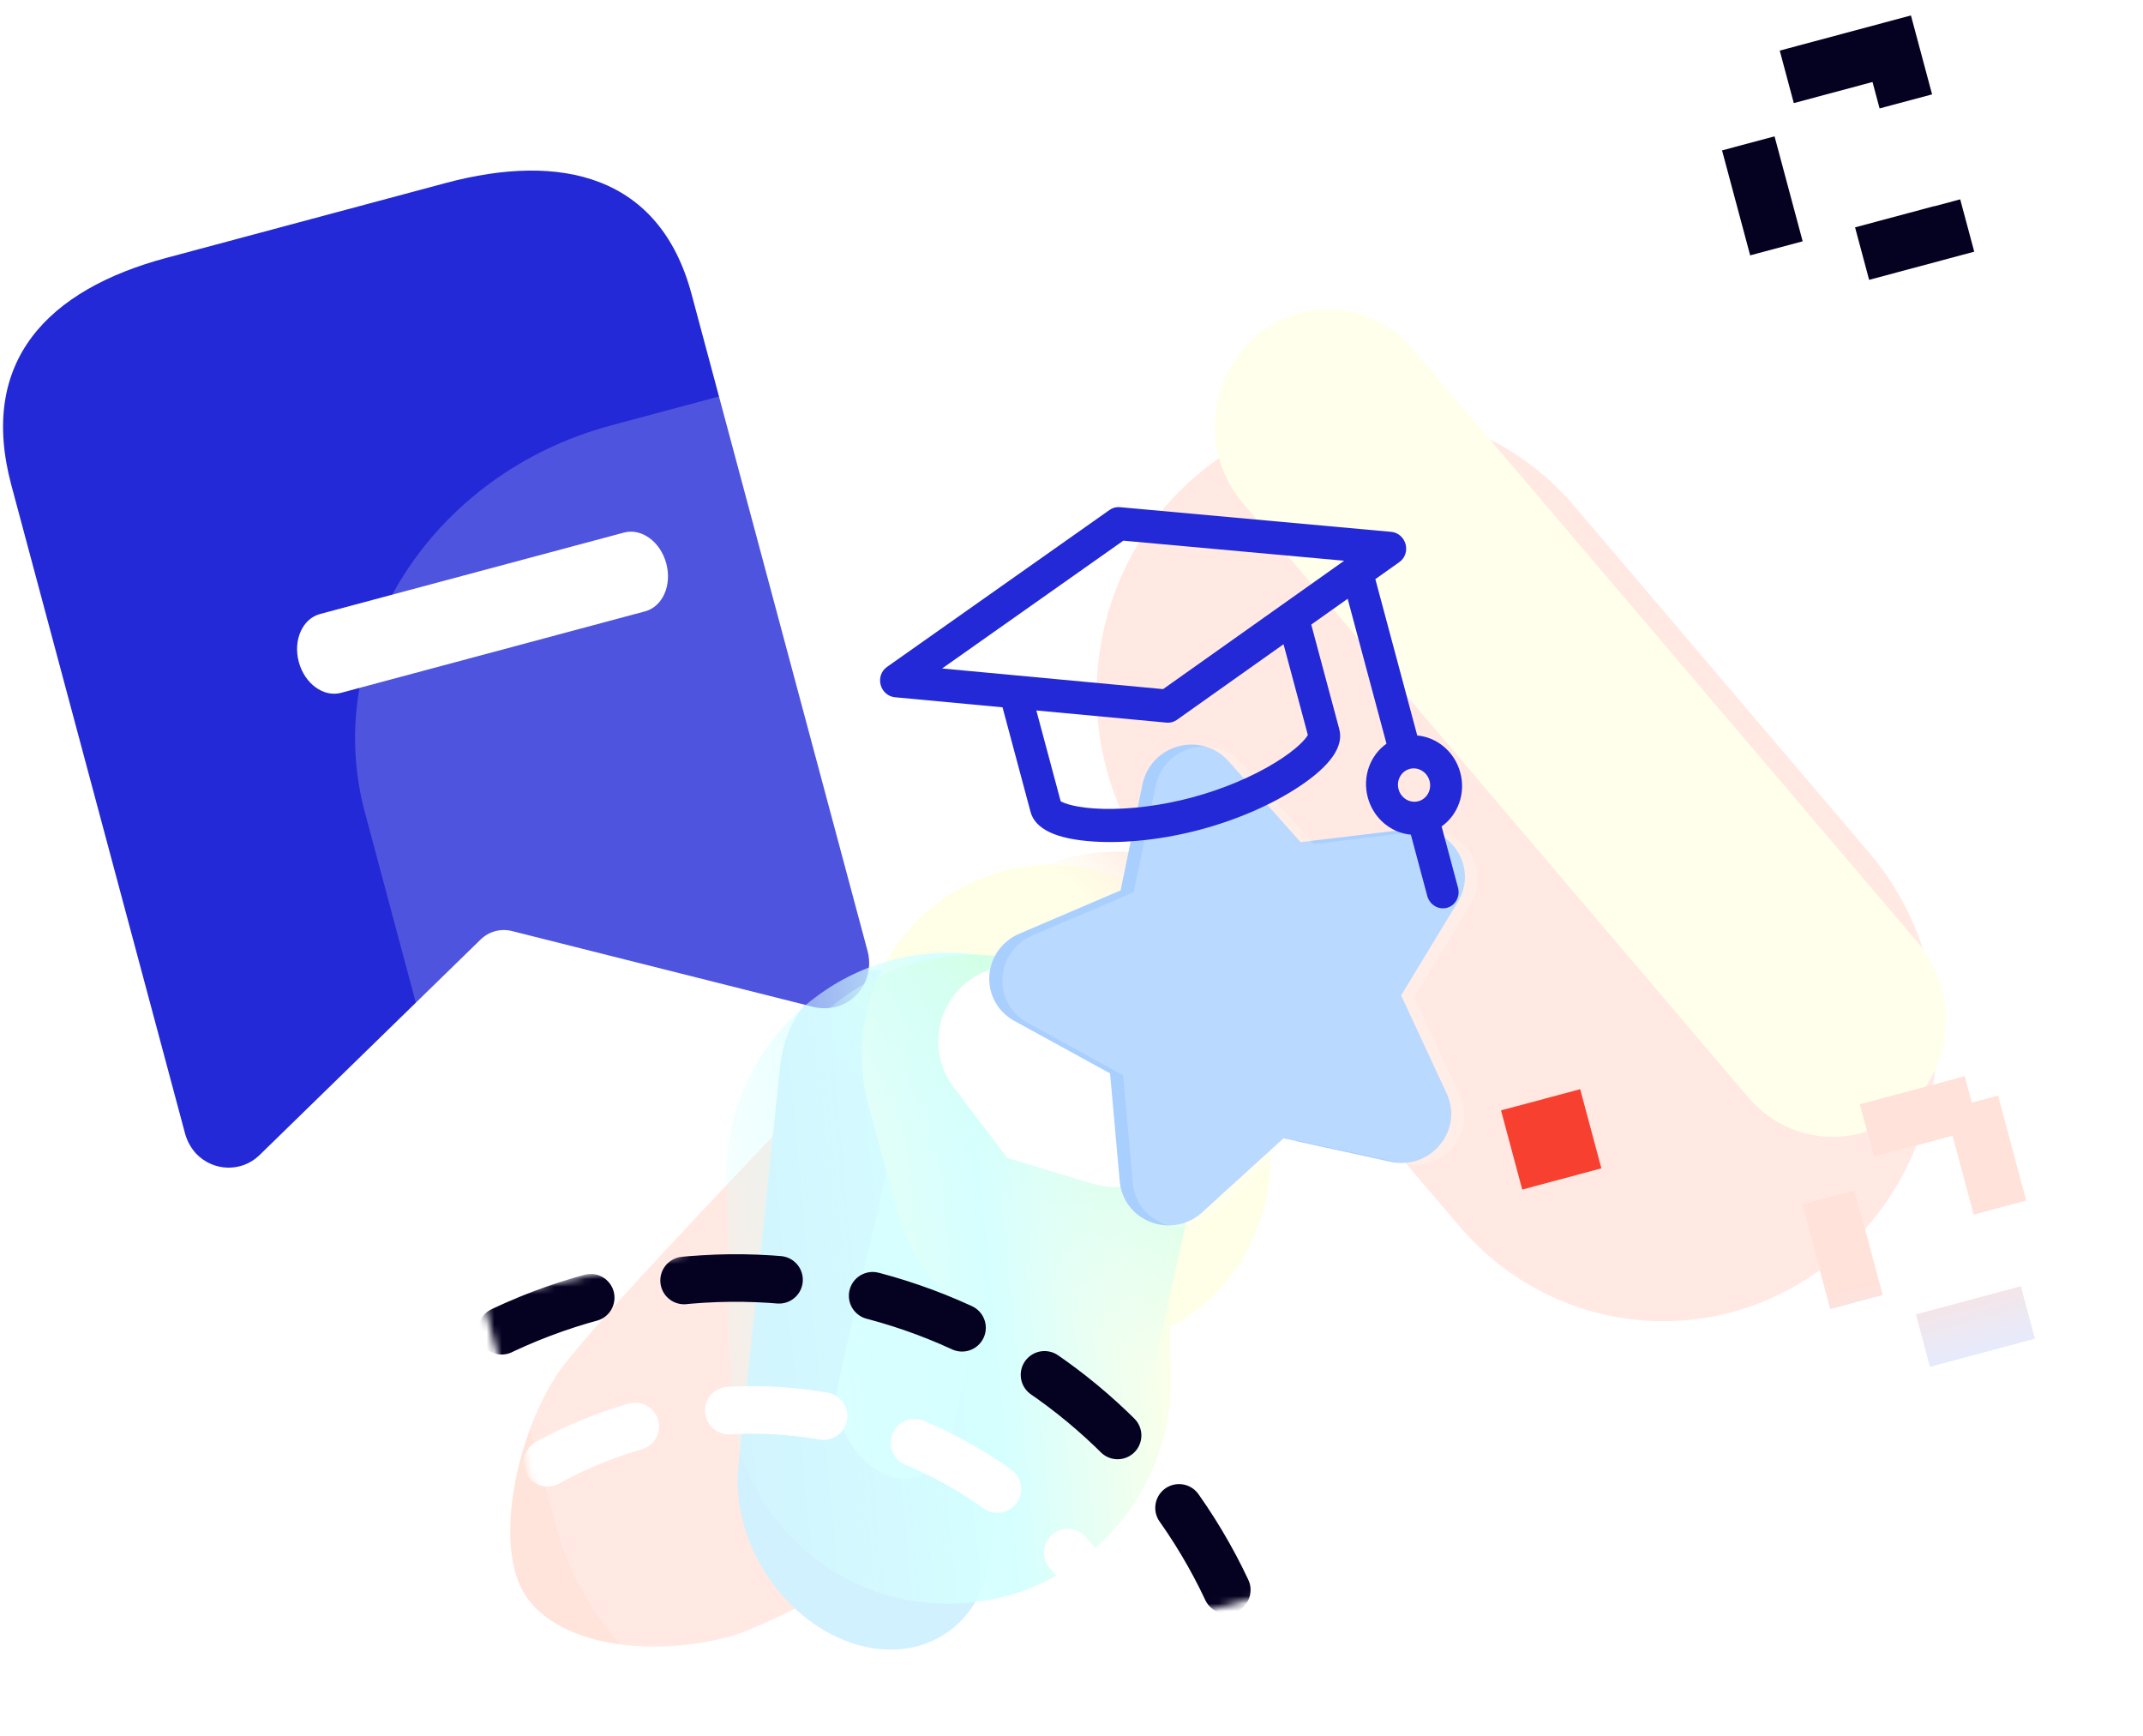
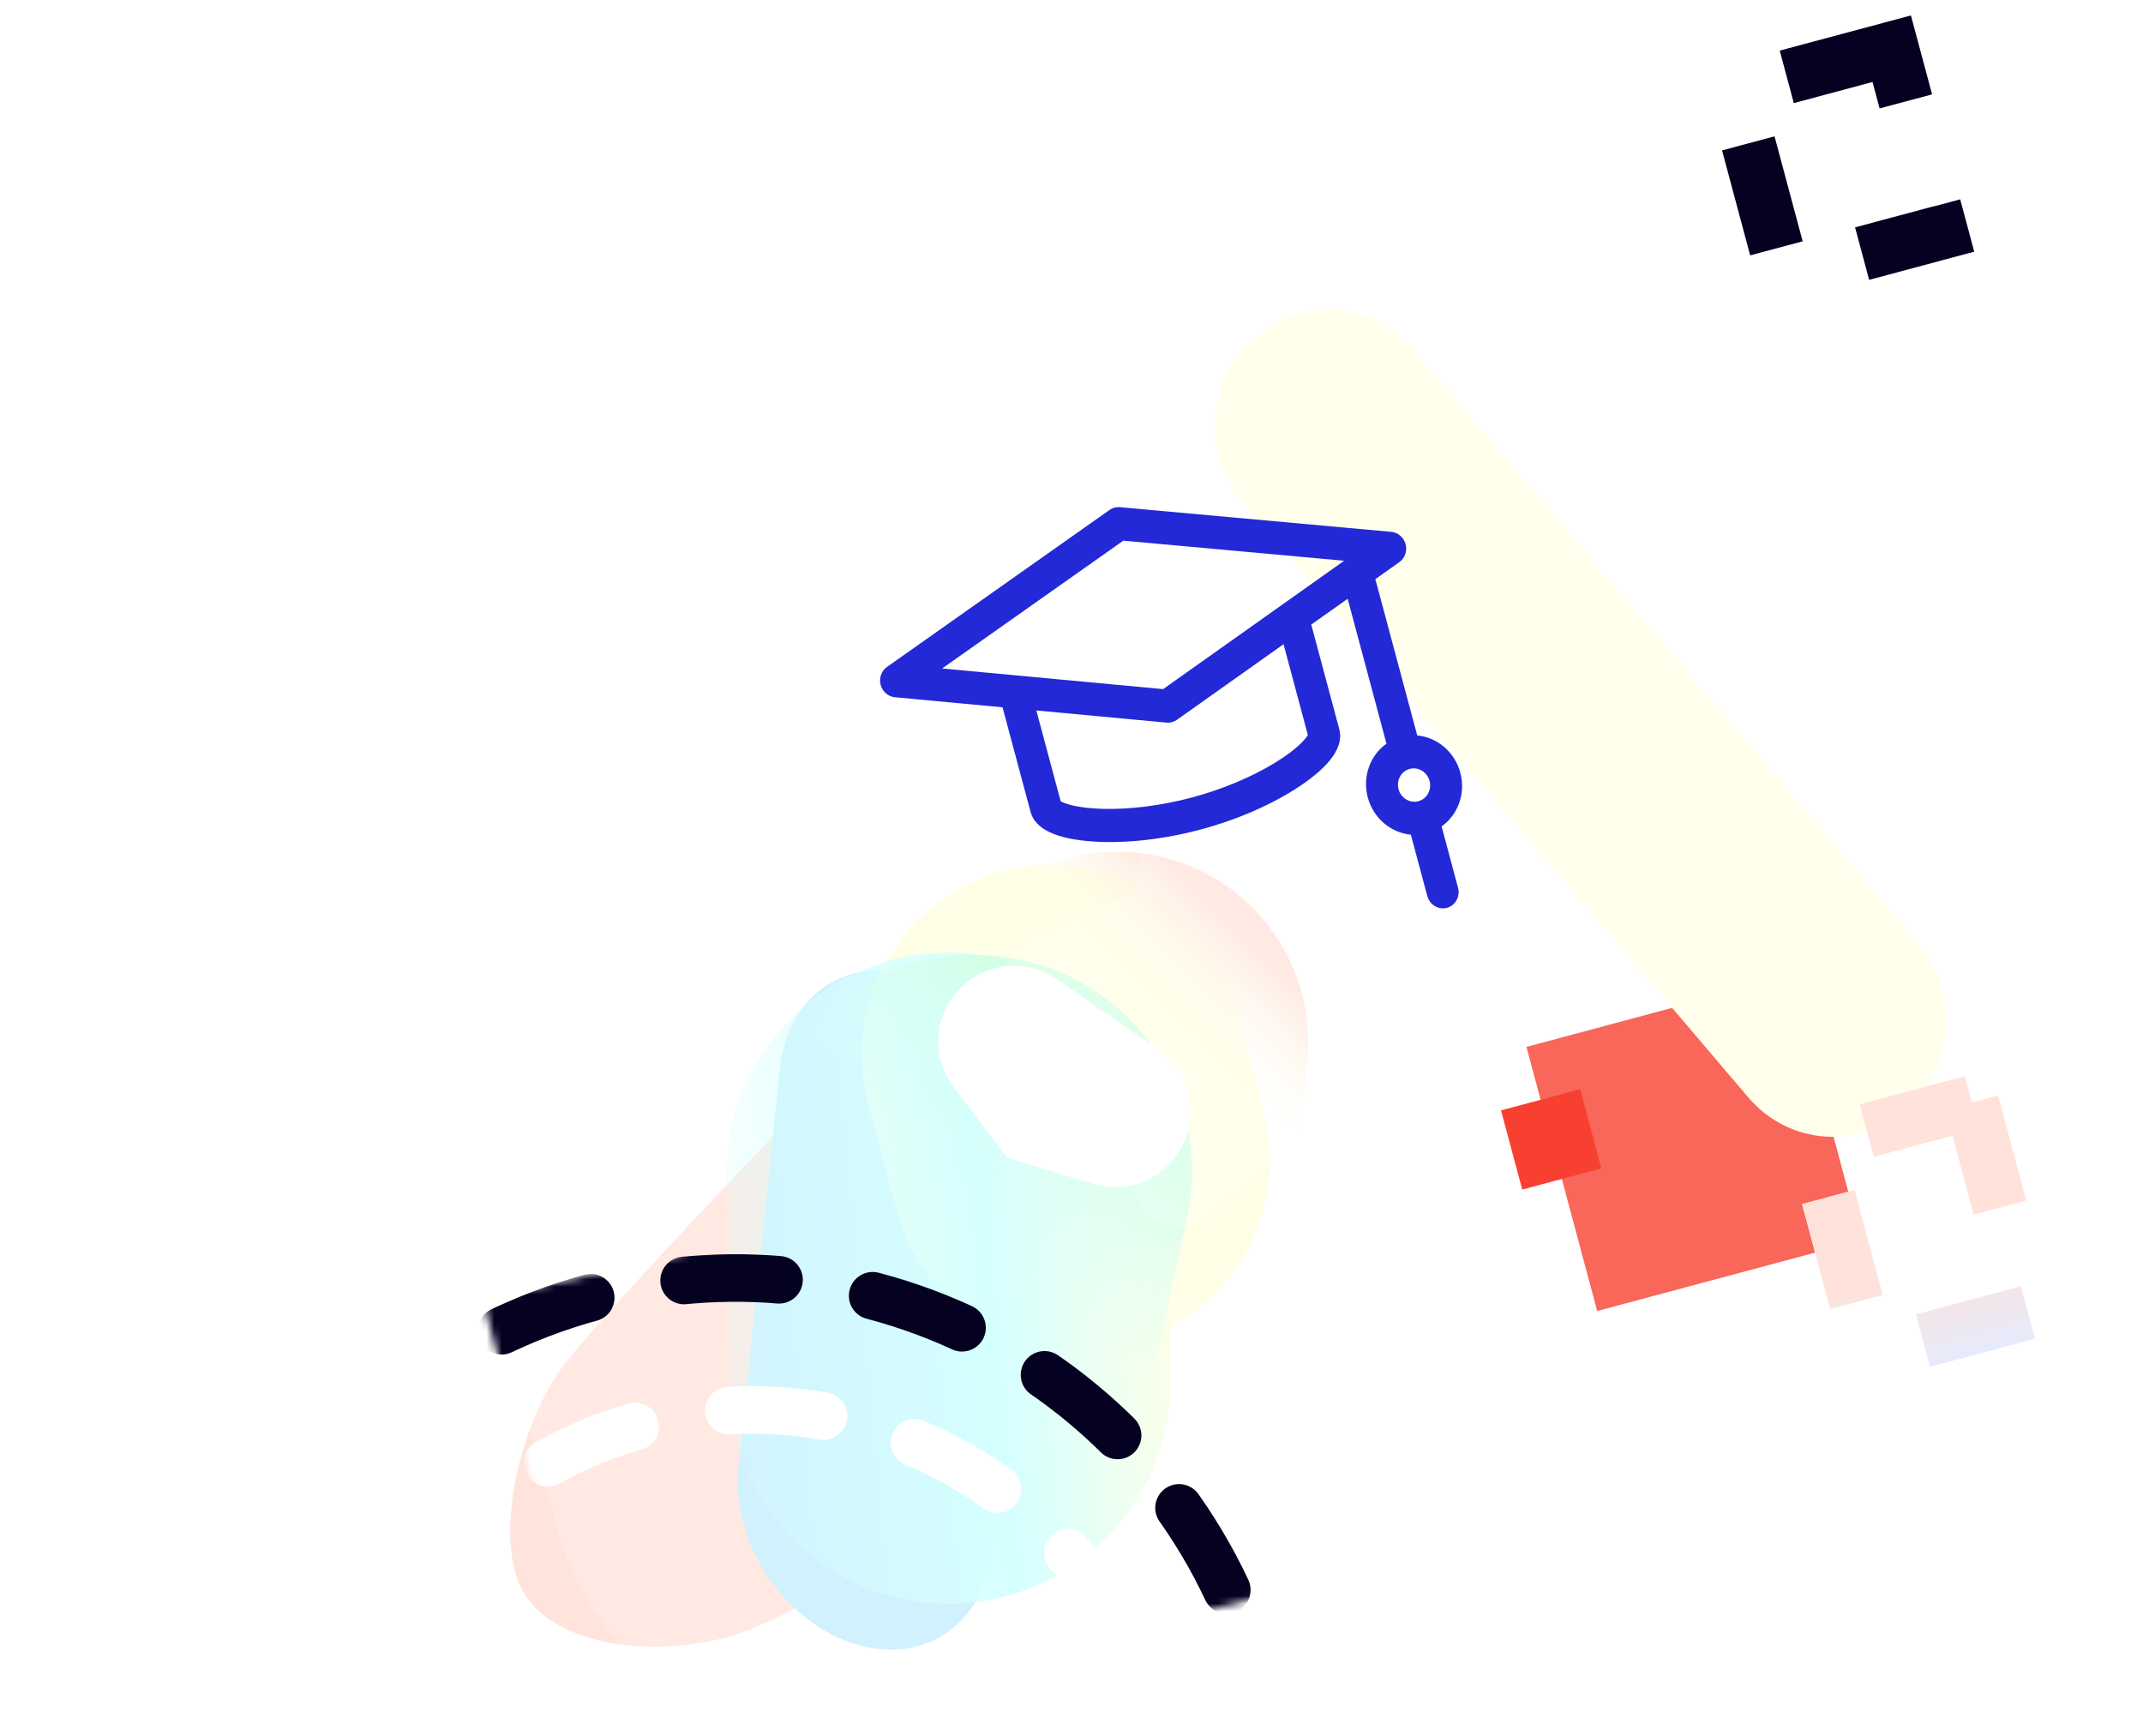
<svg xmlns="http://www.w3.org/2000/svg" width="284" height="230" viewBox="0 0 284 230" fill="none">
  <g clip-path="url(#clip0_2525_24111)">
    <g filter="url(#filter0_f_2525_24111)">
      <path d="M73.913 181.998C77.043 177.271 95.209 158.033 111.074 141.523C124.189 127.875 143.822 130.285 152.75 146.498C161.726 162.8 155.756 185.563 139.97 194.487C122.337 204.454 102.358 215.35 96.688 216.869C85.93 219.752 74.138 217.926 69.761 211.614C65.383 205.301 68.176 190.661 73.913 181.998Z" fill="#FFE4DB" />
    </g>
    <g filter="url(#filter1_f_2525_24111)">
      <path d="M103.379 141.329C104.393 131.609 112.707 126.303 121.949 129.479C131.192 132.655 137.863 143.109 136.85 152.83L131.326 205.824C130.313 215.544 121.999 220.85 112.757 217.674C103.514 214.498 96.843 204.044 97.856 194.323L103.379 141.329Z" fill="#C5EDFE" />
    </g>
    <g filter="url(#filter2_f_2525_24111)">
-       <path d="M118.557 150.584C119.583 146.091 123.716 144.198 127.788 146.355C131.861 148.513 134.33 153.905 133.305 158.398L125.9 190.836C124.874 195.329 120.741 197.222 116.669 195.064C112.597 192.906 110.127 187.515 111.152 183.022L118.557 150.584Z" fill="#D4FFFF" />
-     </g>
-     <path fill-rule="evenodd" clip-rule="evenodd" d="M63.719 124.473L34.303 153.152C31.933 155.362 28.25 155.234 25.981 152.863C25.31 152.12 24.816 151.229 24.54 150.261L1.502 64.282C-2.892 47.884 6.301 38.391 22.06 34.169L59.078 24.249C74.356 20.156 87.427 23.215 91.645 38.957L114.976 126.029C115.392 127.58 115.188 129.229 114.41 130.613C113.632 131.997 112.344 133.003 110.828 133.409C109.857 133.652 108.841 133.664 107.86 133.443L67.832 123.371C66.358 123.005 64.812 123.42 63.719 124.473Z" fill="#2329D6" />
+       </g>
    <g filter="url(#filter3_d_2525_24111)">
      <path d="M67.487 63.005L27.198 73.8C24.876 74.422 22.368 72.591 21.596 69.709C20.824 66.828 22.08 63.987 24.402 63.365L64.691 52.57C67.013 51.948 69.521 53.779 70.293 56.661C71.065 59.543 69.809 62.383 67.487 63.005Z" fill="white" />
      <path d="M67.301 62.309L27.012 73.105C25.207 73.588 23.001 72.168 22.292 69.523C21.583 66.878 22.784 64.545 24.588 64.061L64.877 53.266C66.682 52.782 68.888 54.202 69.597 56.847C70.306 59.493 69.105 61.826 67.301 62.309Z" stroke="url(#paint0_linear_2525_24111)" stroke-width="1.44" />
    </g>
    <path d="M237.288 129.35L202.291 138.727L211.669 173.724L246.666 164.347L237.288 129.35Z" fill="#F84031" />
    <g filter="url(#filter4_f_2525_24111)">
-       <path d="M244.354 165.722C229.342 179.371 206.514 177.907 193.368 162.452L154.281 116.501C141.135 101.046 142.648 77.452 157.661 63.802C172.673 50.153 195.501 51.617 208.647 67.072L247.734 113.023C260.88 128.478 259.367 152.072 244.354 165.722Z" fill="#FFE4DB" />
-     </g>
+       </g>
    <g filter="url(#filter5_f_2525_24111)">
      <path d="M252.801 146.77C246.584 152.422 237.132 151.816 231.689 145.416L164.707 66.671C159.264 60.272 159.89 50.502 166.107 44.851C172.323 39.199 181.775 39.805 187.219 46.204L254.2 124.949C259.643 131.349 259.017 141.118 252.801 146.77Z" fill="#FFFFE7" />
    </g>
    <g filter="url(#filter6_iiii_2525_24111)">
      <path d="M262.108 108.163C253.54 110.459 244.856 105.931 242.75 98.071C240.642 90.202 245.899 81.939 254.466 79.643C256.542 79.087 258.333 77.796 259.434 76.065C260.544 74.32 260.878 72.271 260.368 70.366L253.426 44.5C247.567 22.634 223.402 10.044 199.569 16.43L77.354 49.177C53.521 55.564 38.889 78.549 44.748 100.416L51.892 127.12C52.402 129.025 53.717 130.632 55.55 131.588C57.37 132.537 59.565 132.759 61.642 132.203C70.501 129.829 78.726 133.813 80.779 141.471C82.885 149.332 77.628 157.595 69.061 159.89C64.741 161.048 62.096 165.204 63.158 169.167L70.085 195.016C75.944 216.883 100.101 229.485 123.945 223.096L246.18 190.344C270.024 183.955 284.643 160.962 278.784 139.096L271.858 113.247C270.796 109.283 266.428 107.006 262.108 108.163Z" fill="white" fill-opacity="0.2" />
    </g>
    <g filter="url(#filter7_f_2525_24111)">
      <path d="M115.065 146.306C111.462 132.859 119.442 119.037 132.889 115.433C146.336 111.83 160.158 119.81 163.762 133.258L167.49 147.171C171.093 160.618 163.113 174.44 149.666 178.043C136.218 181.646 122.396 173.666 118.793 160.219L115.065 146.306Z" fill="#FFFFE7" />
    </g>
    <path d="M122.31 136.629C123.416 122.561 135.726 111.943 149.804 112.914C163.882 113.884 174.398 126.075 173.291 140.143L171.733 159.964C171.421 163.93 167.951 166.922 163.983 166.649L127.372 164.125C123.404 163.851 120.44 160.415 120.751 156.45L122.31 136.629Z" fill="url(#paint1_linear_2525_24111)" />
    <g filter="url(#filter8_f_2525_24111)">
      <path d="M96.257 156.214C95.988 140.074 108.852 126.661 124.99 126.255C141.127 125.849 154.427 138.604 154.696 154.744L155.159 182.554C155.428 198.694 142.564 212.107 126.426 212.513C110.289 212.919 96.989 200.164 96.72 184.024L96.257 156.214Z" fill="url(#paint2_linear_2525_24111)" />
    </g>
    <g style="mix-blend-mode:luminosity">
      <path d="M100.16 149.793C103.603 134.066 119.183 123.919 134.959 127.129C150.735 130.339 160.733 145.69 157.29 161.417L151.257 188.972C147.813 204.699 132.233 214.846 116.457 211.636C100.681 208.427 90.683 193.076 94.127 177.349L100.16 149.793Z" fill="url(#paint3_linear_2525_24111)" />
    </g>
    <g filter="url(#filter9_f_2525_24111)">
      <path d="M126.139 132.288C129.296 127.737 135.545 126.608 140.096 129.766L153.482 139.056C158.029 142.211 159.156 148.454 156.001 153C153.523 156.572 149.023 158.138 144.862 156.876L133.503 153.432L126.392 144.073C123.764 140.614 123.662 135.856 126.139 132.288Z" fill="white" />
    </g>
    <g filter="url(#filter10_f_2525_24111)">
-       <path d="M193.19 119.533L185.682 131.901L191.732 144.92C192.776 147.174 192.433 149.765 190.829 151.692C189.247 153.632 186.734 154.494 184.273 153.945L170.088 150.845L159.329 160.638C158.532 161.365 157.589 161.889 156.588 162.157C155.277 162.508 153.876 162.451 152.551 161.958C150.204 161.08 148.612 159.008 148.389 156.533L147.11 142.236L134.424 135.28C132.231 134.082 130.966 131.795 131.109 129.313C131.262 126.836 132.799 124.692 135.115 123.711L148.506 117.985L151.418 103.882C151.933 101.453 153.752 99.54 156.167 98.893L156.184 98.888C158.61 98.247 161.142 98.994 162.785 100.845L172.357 111.594L186.844 109.859C189.313 109.55 191.715 110.638 193.078 112.708C194.451 114.785 194.5 117.397 193.19 119.533Z" fill="#A9CFFF" />
-     </g>
+       </g>
    <g filter="url(#filter11_iiii_2525_24111)">
      <path d="M191.326 112.577L183.818 124.944L189.867 137.963C190.912 140.218 190.569 142.808 188.965 144.736C187.383 146.675 184.87 147.538 182.409 146.988L168.223 143.889L157.465 153.681C156.668 154.409 155.725 154.932 154.723 155.201C153.413 155.552 152.012 155.494 150.686 155.001C148.34 154.124 146.748 152.052 146.525 149.577L145.246 135.279L132.56 128.323C130.366 127.125 129.102 124.839 129.245 122.356C129.398 119.88 130.935 117.736 133.251 116.754L146.642 111.029L149.554 96.925C150.069 94.496 151.888 92.583 154.303 91.936L154.32 91.932C156.746 91.291 159.277 92.038 160.921 93.888L170.492 104.638L184.98 102.903C187.449 102.593 189.851 103.681 191.214 105.752C192.587 107.828 192.635 110.44 191.326 112.577Z" fill="white" fill-opacity="0.2" />
    </g>
    <path d="M185.456 74.48C186.189 73.961 186.517 73.013 186.275 72.113C186.032 71.213 185.273 70.557 184.378 70.476L148.406 67.206C147.924 67.162 147.445 67.29 147.05 67.569L117.532 88.388C116.798 88.905 116.468 89.853 116.708 90.753C116.948 91.653 117.706 92.311 118.601 92.394L132.86 93.726L136.574 107.586C137.187 109.873 139.994 111.194 144.918 111.512C149.21 111.789 154.255 111.224 159.124 109.919C163.993 108.614 168.645 106.582 172.224 104.196C176.329 101.459 178.1 98.911 177.487 96.623L173.773 82.764L178.597 79.344L183.743 98.549C181.596 100.065 180.52 102.893 181.265 105.673C182.01 108.453 184.356 110.364 186.973 110.604L189.147 118.718C189.462 119.891 190.629 120.598 191.755 120.296C192.88 119.995 193.538 118.799 193.223 117.626L191.049 109.511C193.196 107.995 194.272 105.167 193.527 102.387C192.782 99.607 190.436 97.696 187.819 97.457L182.268 76.741L185.456 74.48ZM187.97 106.172C186.837 106.476 185.657 105.762 185.341 104.581C185.024 103.399 185.689 102.191 186.822 101.888C187.955 101.584 189.134 102.298 189.451 103.479C189.767 104.661 189.103 105.869 187.97 106.172ZM148.868 71.644L178.134 74.305L154.14 91.316L124.854 88.581L148.868 71.644ZM173.325 97.395C173.044 97.91 171.909 99.268 169.004 101.053C165.906 102.956 161.992 104.596 157.985 105.67C153.979 106.743 149.77 107.28 146.134 107.181C142.727 107.088 141.065 106.479 140.564 106.173L137.341 94.145L154.597 95.756C154.84 95.779 155.082 95.758 155.313 95.696C155.544 95.634 155.764 95.531 155.963 95.39L170.101 85.367L173.324 97.395H173.325Z" fill="#2329D6" />
    <path d="M209.413 144.329L198.922 147.14L201.733 157.631L212.224 154.82L209.413 144.329Z" fill="#F84031" />
    <path d="M261.307 146.084L240.438 151.676L247.894 179.502L268.764 173.91L261.307 146.084Z" stroke="white" stroke-width="7.202" stroke-dasharray="14.4 14.4" />
    <path d="M261.307 146.084L240.438 151.676L247.894 179.502L268.764 173.91L261.307 146.084Z" stroke="url(#paint4_linear_2525_24111)" stroke-width="7.202" stroke-dasharray="14.4 14.4" />
    <mask id="mask0_2525_24111" style="mask-type:alpha" maskUnits="userSpaceOnUse" x="63" y="150" width="116" height="76">
      <path d="M72.325 203.376L63.937 172.071L162.424 150.058L178.106 208.584L115.175 225.447C89.159 224.248 75.767 210.233 72.325 203.376Z" fill="#2329D6" />
    </mask>
    <g mask="url(#mask0_2525_24111)">
      <path d="M114.074 296.575C143.85 288.596 161.52 257.99 153.542 228.214C145.563 198.439 114.957 180.768 85.182 188.747C55.406 196.725 37.735 227.331 45.714 257.107C53.692 286.883 84.298 304.553 114.074 296.575Z" stroke="white" stroke-width="6.302" stroke-linecap="round" stroke-linejoin="round" stroke-dasharray="12.6 12.6" />
      <path d="M116.062 310.955C154.482 300.66 177.283 261.168 166.988 222.748C156.693 184.327 117.202 161.527 78.781 171.822C40.361 182.116 17.56 221.608 27.855 260.028C38.15 298.449 77.641 321.249 116.062 310.955Z" stroke="#050121" stroke-width="6.302" stroke-linecap="round" stroke-linejoin="round" stroke-dasharray="12.6 12.6" />
    </g>
    <path d="M250.7 6.457L229.83 12.049L236.354 36.397L257.224 30.805L250.7 6.457Z" stroke="#050121" stroke-width="7.202" stroke-dasharray="14.4 14.4" />
  </g>
  <defs>
    <filter id="filter0_f_2525_24111" x="56.813" y="121.839" width="110.934" height="107.163" filterUnits="userSpaceOnUse" color-interpolation-filters="sRGB">
      <feFlood flood-opacity="0" result="BackgroundImageFix" />
      <feBlend mode="normal" in="SourceGraphic" in2="BackgroundImageFix" result="shape" />
      <feGaussianBlur stdDeviation="5.402" result="effect1_foregroundBlur_2525_24111" />
    </filter>
    <filter id="filter1_f_2525_24111" x="79.749" y="110.553" width="75.207" height="126.046" filterUnits="userSpaceOnUse" color-interpolation-filters="sRGB">
      <feFlood flood-opacity="0" result="BackgroundImageFix" />
      <feBlend mode="normal" in="SourceGraphic" in2="BackgroundImageFix" result="shape" />
      <feGaussianBlur stdDeviation="9.003" result="effect1_foregroundBlur_2525_24111" />
    </filter>
    <filter id="filter2_f_2525_24111" x="103.718" y="138.262" width="37.02" height="64.896" filterUnits="userSpaceOnUse" color-interpolation-filters="sRGB">
      <feFlood flood-opacity="0" result="BackgroundImageFix" />
      <feBlend mode="normal" in="SourceGraphic" in2="BackgroundImageFix" result="shape" />
      <feGaussianBlur stdDeviation="3.601" result="effect1_foregroundBlur_2525_24111" />
    </filter>
    <filter id="filter3_d_2525_24111" x="3.363" y="34.444" width="121.173" height="93.493" filterUnits="userSpaceOnUse" color-interpolation-filters="sRGB">
      <feFlood flood-opacity="0" result="BackgroundImageFix" />
      <feColorMatrix in="SourceAlpha" type="matrix" values="0 0 0 0 0 0 0 0 0 0 0 0 0 0 0 0 0 0 127 0" result="hardAlpha" />
      <feOffset dx="18.005" dy="18.005" />
      <feGaussianBlur stdDeviation="18.005" />
      <feColorMatrix type="matrix" values="0 0 0 0 1 0 0 0 0 0.522 0 0 0 0 0.133 0 0 0 0.5 0" />
      <feBlend mode="normal" in2="BackgroundImageFix" result="effect1_dropShadow_2525_24111" />
      <feBlend mode="normal" in="SourceGraphic" in2="effect1_dropShadow_2525_24111" result="shape" />
    </filter>
    <filter id="filter4_f_2525_24111" x="109.322" y="18.441" width="183.372" height="192.642" filterUnits="userSpaceOnUse" color-interpolation-filters="sRGB">
      <feFlood flood-opacity="0" result="BackgroundImageFix" />
      <feBlend mode="normal" in="SourceGraphic" in2="BackgroundImageFix" result="shape" />
      <feGaussianBlur stdDeviation="18.005" result="effect1_foregroundBlur_2525_24111" />
    </filter>
    <filter id="filter5_f_2525_24111" x="124.992" y="4.968" width="168.925" height="181.684" filterUnits="userSpaceOnUse" color-interpolation-filters="sRGB">
      <feFlood flood-opacity="0" result="BackgroundImageFix" />
      <feBlend mode="normal" in="SourceGraphic" in2="BackgroundImageFix" result="shape" />
      <feGaussianBlur stdDeviation="18.005" result="effect1_foregroundBlur_2525_24111" />
    </filter>
    <filter id="filter6_iiii_2525_24111" x="43.456" y="11.168" width="240.221" height="217.191" filterUnits="userSpaceOnUse" color-interpolation-filters="sRGB">
      <feFlood flood-opacity="0" result="BackgroundImageFix" />
      <feBlend mode="normal" in="SourceGraphic" in2="BackgroundImageFix" result="shape" />
      <feColorMatrix in="SourceAlpha" type="matrix" values="0 0 0 0 0 0 0 0 0 0 0 0 0 0 0 0 0 0 127 0" result="hardAlpha" />
      <feOffset dy="3.601" />
      <feGaussianBlur stdDeviation="7.202" />
      <feComposite in2="hardAlpha" operator="arithmetic" k2="-1" k3="1" />
      <feColorMatrix type="matrix" values="0 0 0 0 1 0 0 0 0 1 0 0 0 0 1 0 0 0 0.3 0" />
      <feBlend mode="normal" in2="shape" result="effect1_innerShadow_2525_24111" />
      <feColorMatrix in="SourceAlpha" type="matrix" values="0 0 0 0 0 0 0 0 0 0 0 0 0 0 0 0 0 0 127 0" result="hardAlpha" />
      <feOffset dy="-3.601" />
      <feGaussianBlur stdDeviation="7.202" />
      <feComposite in2="hardAlpha" operator="arithmetic" k2="-1" k3="1" />
      <feColorMatrix type="matrix" values="0 0 0 0 1 0 0 0 0 1 0 0 0 0 1 0 0 0 0.5 0" />
      <feBlend mode="normal" in2="effect1_innerShadow_2525_24111" result="effect2_innerShadow_2525_24111" />
      <feColorMatrix in="SourceAlpha" type="matrix" values="0 0 0 0 0 0 0 0 0 0 0 0 0 0 0 0 0 0 127 0" result="hardAlpha" />
      <feOffset dy="3.601" />
      <feGaussianBlur stdDeviation="79.223" />
      <feComposite in2="hardAlpha" operator="arithmetic" k2="-1" k3="1" />
      <feColorMatrix type="matrix" values="0 0 0 0 1 0 0 0 0 1 0 0 0 0 1 0 0 0 0.45 0" />
      <feBlend mode="normal" in2="effect2_innerShadow_2525_24111" result="effect3_innerShadow_2525_24111" />
      <feColorMatrix in="SourceAlpha" type="matrix" values="0 0 0 0 0 0 0 0 0 0 0 0 0 0 0 0 0 0 127 0" result="hardAlpha" />
      <feOffset dx="3.601" dy="3.601" />
      <feGaussianBlur stdDeviation="3.601" />
      <feComposite in2="hardAlpha" operator="arithmetic" k2="-1" k3="1" />
      <feColorMatrix type="matrix" values="0 0 0 0 1 0 0 0 0 1 0 0 0 0 1 0 0 0 1 0" />
      <feBlend mode="normal" in2="effect3_innerShadow_2525_24111" result="effect4_innerShadow_2525_24111" />
    </filter>
    <filter id="filter7_f_2525_24111" x="85.392" y="85.76" width="111.772" height="121.957" filterUnits="userSpaceOnUse" color-interpolation-filters="sRGB">
      <feFlood flood-opacity="0" result="BackgroundImageFix" />
      <feBlend mode="normal" in="SourceGraphic" in2="BackgroundImageFix" result="shape" />
      <feGaussianBlur stdDeviation="14.404" result="effect1_foregroundBlur_2525_24111" />
    </filter>
    <filter id="filter8_f_2525_24111" x="74.647" y="104.639" width="102.123" height="129.489" filterUnits="userSpaceOnUse" color-interpolation-filters="sRGB">
      <feFlood flood-opacity="0" result="BackgroundImageFix" />
      <feBlend mode="normal" in="SourceGraphic" in2="BackgroundImageFix" result="shape" />
      <feGaussianBlur stdDeviation="10.803" result="effect1_foregroundBlur_2525_24111" />
    </filter>
    <filter id="filter9_f_2525_24111" x="120.748" y="124.375" width="40.643" height="36.535" filterUnits="userSpaceOnUse" color-interpolation-filters="sRGB">
      <feFlood flood-opacity="0" result="BackgroundImageFix" />
      <feBlend mode="normal" in="SourceGraphic" in2="BackgroundImageFix" result="shape" />
      <feGaussianBlur stdDeviation="1.801" result="effect1_foregroundBlur_2525_24111" />
    </filter>
    <filter id="filter10_f_2525_24111" x="116.694" y="84.258" width="91.851" height="92.527" filterUnits="userSpaceOnUse" color-interpolation-filters="sRGB">
      <feFlood flood-opacity="0" result="BackgroundImageFix" />
      <feBlend mode="normal" in="SourceGraphic" in2="BackgroundImageFix" result="shape" />
      <feGaussianBlur stdDeviation="7.202" result="effect1_foregroundBlur_2525_24111" />
    </filter>
    <filter id="filter11_iiii_2525_24111" x="129.234" y="88.106" width="66.644" height="70.921" filterUnits="userSpaceOnUse" color-interpolation-filters="sRGB">
      <feFlood flood-opacity="0" result="BackgroundImageFix" />
      <feBlend mode="normal" in="SourceGraphic" in2="BackgroundImageFix" result="shape" />
      <feColorMatrix in="SourceAlpha" type="matrix" values="0 0 0 0 0 0 0 0 0 0 0 0 0 0 0 0 0 0 127 0" result="hardAlpha" />
      <feOffset dy="3.601" />
      <feGaussianBlur stdDeviation="7.202" />
      <feComposite in2="hardAlpha" operator="arithmetic" k2="-1" k3="1" />
      <feColorMatrix type="matrix" values="0 0 0 0 1 0 0 0 0 1 0 0 0 0 1 0 0 0 0.3 0" />
      <feBlend mode="normal" in2="shape" result="effect1_innerShadow_2525_24111" />
      <feColorMatrix in="SourceAlpha" type="matrix" values="0 0 0 0 0 0 0 0 0 0 0 0 0 0 0 0 0 0 127 0" result="hardAlpha" />
      <feOffset dy="-3.601" />
      <feGaussianBlur stdDeviation="7.202" />
      <feComposite in2="hardAlpha" operator="arithmetic" k2="-1" k3="1" />
      <feColorMatrix type="matrix" values="0 0 0 0 1 0 0 0 0 1 0 0 0 0 1 0 0 0 0.5 0" />
      <feBlend mode="normal" in2="effect1_innerShadow_2525_24111" result="effect2_innerShadow_2525_24111" />
      <feColorMatrix in="SourceAlpha" type="matrix" values="0 0 0 0 0 0 0 0 0 0 0 0 0 0 0 0 0 0 127 0" result="hardAlpha" />
      <feOffset dy="3.601" />
      <feGaussianBlur stdDeviation="79.223" />
      <feComposite in2="hardAlpha" operator="arithmetic" k2="-1" k3="1" />
      <feColorMatrix type="matrix" values="0 0 0 0 1 0 0 0 0 1 0 0 0 0 1 0 0 0 0.45 0" />
      <feBlend mode="normal" in2="effect2_innerShadow_2525_24111" result="effect3_innerShadow_2525_24111" />
      <feColorMatrix in="SourceAlpha" type="matrix" values="0 0 0 0 0 0 0 0 0 0 0 0 0 0 0 0 0 0 127 0" result="hardAlpha" />
      <feOffset dx="3.601" dy="3.601" />
      <feGaussianBlur stdDeviation="3.601" />
      <feComposite in2="hardAlpha" operator="arithmetic" k2="-1" k3="1" />
      <feColorMatrix type="matrix" values="0 0 0 0 1 0 0 0 0 1 0 0 0 0 1 0 0 0 1 0" />
      <feBlend mode="normal" in2="effect3_innerShadow_2525_24111" result="effect4_innerShadow_2525_24111" />
    </filter>
    <linearGradient id="paint0_linear_2525_24111" x1="28.276" y1="63.63" x2="34.106" y2="76.24" gradientUnits="userSpaceOnUse">
      <stop stop-color="white" stop-opacity="0.25" />
      <stop offset="1" stop-color="white" stop-opacity="0" />
    </linearGradient>
    <linearGradient id="paint1_linear_2525_24111" x1="168.586" y1="114.208" x2="96.639" y2="188.164" gradientUnits="userSpaceOnUse">
      <stop offset="0.094" stop-color="#FFE5DC" />
      <stop offset="0.231" stop-color="#FFFFE7" stop-opacity="0" />
    </linearGradient>
    <linearGradient id="paint2_linear_2525_24111" x1="154.538" y1="145.287" x2="83.366" y2="152.049" gradientUnits="userSpaceOnUse">
      <stop stop-color="#FFFFE6" />
      <stop offset="0.361" stop-color="#D5FFFF" />
      <stop offset="0.977" stop-color="#D5FFFF" stop-opacity="0" />
    </linearGradient>
    <linearGradient id="paint3_linear_2525_24111" x1="160.036" y1="155.531" x2="104.139" y2="213.485" gradientUnits="userSpaceOnUse">
      <stop offset="0.015" stop-color="#D4FFE7" />
      <stop offset="0.312" stop-color="#D5FFFF" stop-opacity="0" />
    </linearGradient>
    <linearGradient id="paint4_linear_2525_24111" x1="249.432" y1="146.629" x2="258.752" y2="181.413" gradientUnits="userSpaceOnUse">
      <stop offset="0.607" stop-color="#FFE2D9" />
      <stop offset="1" stop-color="#E4EBFF" />
    </linearGradient>
    <clipPath id="clip0_2525_24111">
      <rect width="284" height="230" fill="white" />
    </clipPath>
  </defs>
</svg>